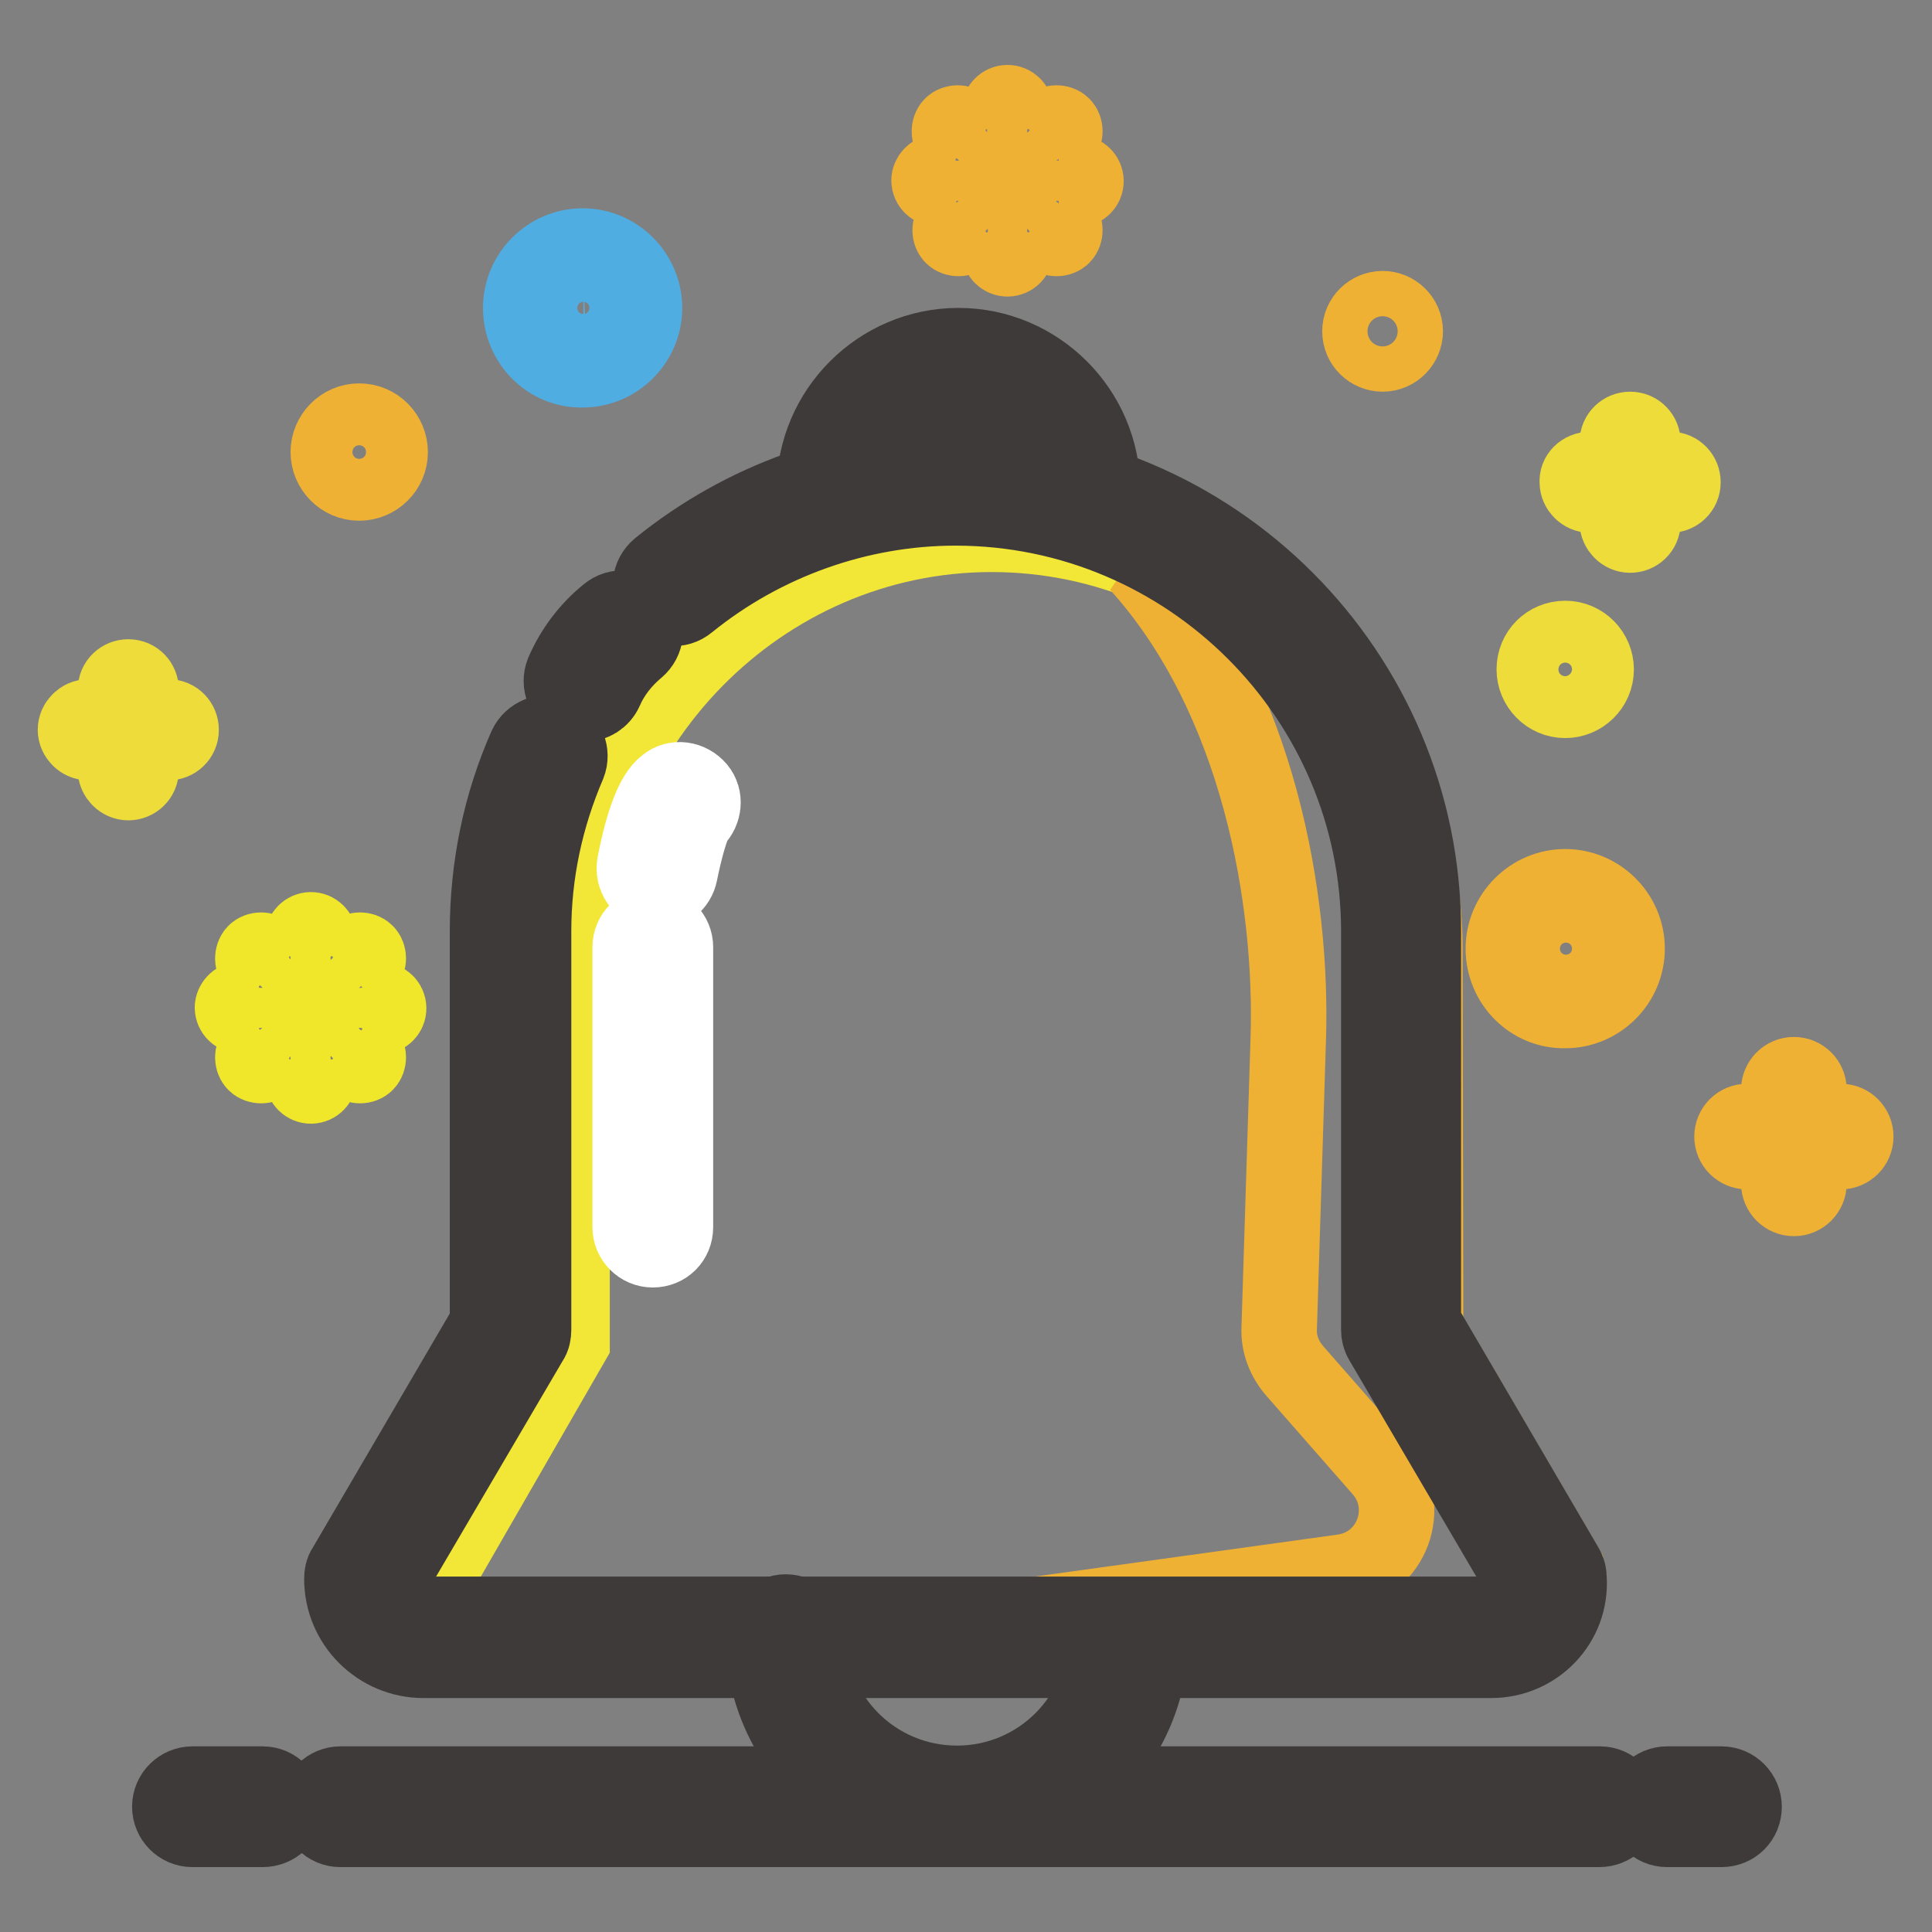
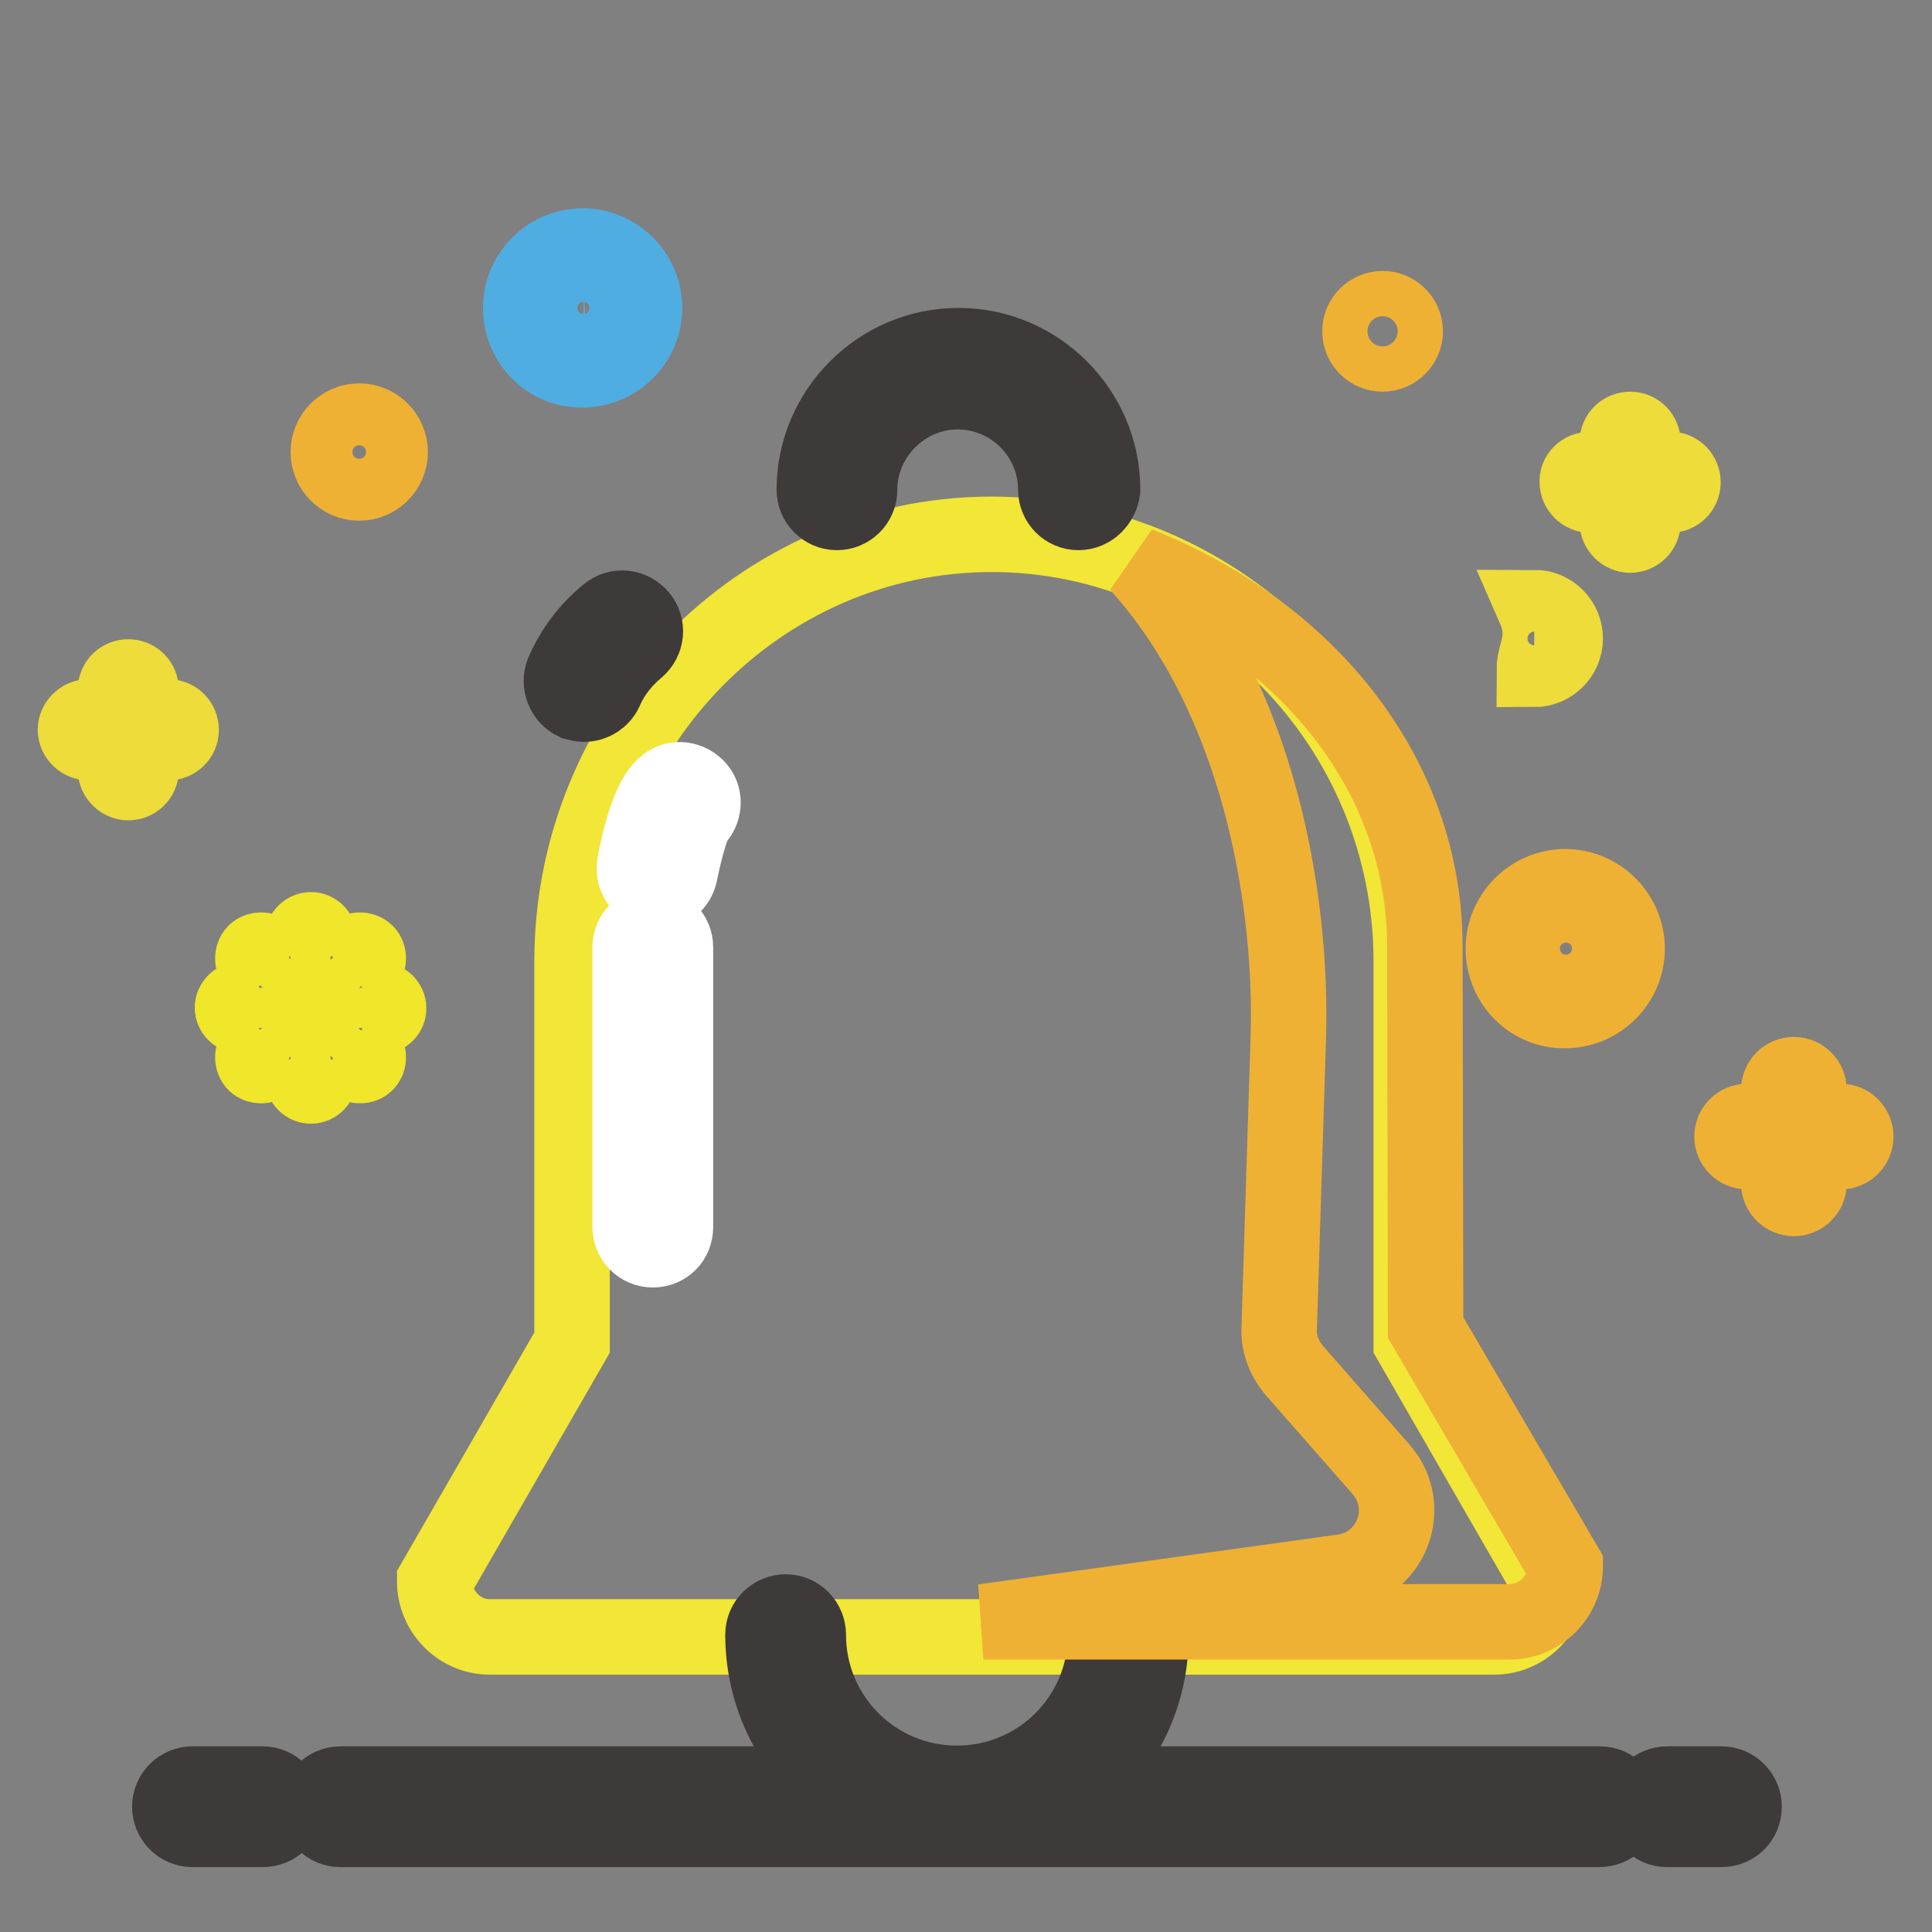
<svg xmlns="http://www.w3.org/2000/svg" version="1.1" x="0px" y="0px" viewBox="0 0 256 256" enable-background="new 0 0 256 256" xml:space="preserve">
  <rect x="0" y="0" width="256" height="256" fill="#808080" stroke="none" />
  <g>
    <path stroke-width="10" fill-opacity="0" stroke="#50ade2" d="M69,40.8c0-4.5,3.7-8.2,8.2-8.2s8.2,3.7,8.2,8.2c0,4.5-3.7,8.2-8.2,8.2C72.7,49.1,69,45.4,69,40.8z  M73.1,40.8c0,2.3,1.9,4.2,4.2,4.2c2.3,0,4.2-1.9,4.2-4.2c0-2.3-1.9-4.2-4.2-4.2C74.9,36.7,73.1,38.5,73.1,40.8z" />
    <path stroke-width="10" fill-opacity="0" stroke="#eddc3a" d="M210.7,62.2h3.6v-3.6c0-1,0.8-1.7,1.7-1.7c1,0,1.7,0.8,1.7,1.7v3.6h3.6c1,0,1.7,0.8,1.7,1.7 c0,1-0.8,1.7-1.7,1.7h-3.6v3.6c0,1-0.8,1.7-1.7,1.7c-0.9,0-1.7-0.8-1.7-1.7v-3.6h-3.6c-0.9,0-1.7-0.8-1.7-1.7 C208.9,63,209.7,62.2,210.7,62.2z M11.7,95h3.6v-3.6c0-1,0.8-1.7,1.7-1.7c1,0,1.7,0.8,1.7,1.7V95h3.6c1,0,1.7,0.8,1.7,1.7 c0,1-0.8,1.7-1.7,1.7h-3.6v3.6c0,1-0.8,1.7-1.7,1.7c-0.9,0-1.7-0.8-1.7-1.7v-3.6h-3.6c-0.9,0-1.7-0.8-1.7-1.7 C10,95.8,10.8,95,11.7,95z" />
    <path stroke-width="10" fill-opacity="0" stroke="#efb134" d="M231.5,148.6h4.2v-4.2c0-1.1,0.9-2,2-2c1.1,0,2,0.9,2,2v4.2h4.2c1.1,0,2,0.9,2,2c0,1.1-0.9,2-2,2h-4.2v4.2 c0,1.1-0.9,2-2,2c-1.1,0-2-0.9-2-2v-4.2h-4.2c-1.1,0-2-0.9-2-2C229.5,149.5,230.4,148.6,231.5,148.6L231.5,148.6z" />
    <path stroke-width="10" fill-opacity="0" stroke="#efb134" d="M180.2,43.9c0,1.7,1.4,3,3,3c1.7,0,3-1.4,3-3c0-1.7-1.4-3-3-3C181.6,40.9,180.2,42.2,180.2,43.9z" />
    <path stroke-width="10" fill-opacity="0" stroke="#efb134" d="M43.5,59.9c0,2.2,1.8,4.1,4.1,4.1c2.2,0,4.1-1.8,4.1-4.1c0-2.2-1.8-4.1-4.1-4.1 C45.3,55.8,43.5,57.7,43.5,59.9z" />
-     <path stroke-width="10" fill-opacity="0" stroke="#eddc3a" d="M203.3,88.7c0,2.2,1.8,4.1,4.1,4.1c2.2,0,4.1-1.8,4.1-4.1c0,0,0,0,0,0c0-2.2-1.8-4.1-4.1-4.1 C205.1,84.6,203.3,86.4,203.3,88.7C203.3,88.7,203.3,88.7,203.3,88.7z" />
+     <path stroke-width="10" fill-opacity="0" stroke="#eddc3a" d="M203.3,88.7c2.2,0,4.1-1.8,4.1-4.1c0,0,0,0,0,0c0-2.2-1.8-4.1-4.1-4.1 C205.1,84.6,203.3,86.4,203.3,88.7C203.3,88.7,203.3,88.7,203.3,88.7z" />
    <path stroke-width="10" fill-opacity="0" stroke="#efb134" d="M199.2,125.7c0-4.5,3.7-8.2,8.2-8.2c4.5,0,8.2,3.7,8.2,8.2c0,4.5-3.7,8.2-8.2,8.2 C202.9,134,199.2,130.3,199.2,125.7L199.2,125.7z M203.3,125.7c0,2.3,1.9,4.2,4.2,4.2s4.2-1.9,4.2-4.2c0-2.3-1.9-4.2-4.2-4.2 S203.3,123.4,203.3,125.7z" />
    <path stroke-width="10" fill-opacity="0" stroke="#f0e62a" d="M46.9,126.2c0.4-0.4,1.2-0.4,1.6,0c0.2,0.2,0.3,0.5,0.3,0.8c0,0.3-0.1,0.6-0.3,0.8l-3.6,3.6 c-0.2,0.2-0.5,0.3-0.8,0.3s-0.6-0.1-0.8-0.3c-0.4-0.4-0.4-1.2,0-1.6L46.9,126.2z M37.4,135.7c0.2-0.2,0.5-0.3,0.8-0.3 s0.6,0.1,0.8,0.3c0.4,0.4,0.4,1.2,0,1.6l-3.6,3.6c-0.2,0.2-0.5,0.3-0.8,0.3c-0.3,0-0.6-0.1-0.8-0.3c-0.2-0.2-0.3-0.5-0.3-0.8 c0-0.3,0.1-0.6,0.3-0.8L37.4,135.7z M38.2,131.7c-0.3,0-0.6-0.1-0.8-0.3l-3.6-3.6c-0.2-0.2-0.3-0.5-0.3-0.8c0-0.3,0.1-0.6,0.3-0.8 c0.4-0.4,1.2-0.4,1.6,0l3.6,3.6c0.4,0.4,0.4,1.2,0,1.6C38.8,131.6,38.5,131.7,38.2,131.7z M44.9,135.7l3.6,3.6 c0.2,0.2,0.3,0.5,0.3,0.8c0,0.3-0.1,0.6-0.3,0.8c-0.2,0.2-0.5,0.3-0.8,0.3c-0.3,0-0.6-0.1-0.8-0.3l-3.6-3.6c-0.4-0.4-0.4-1.2,0-1.6 C43.7,135.3,44.5,135.3,44.9,135.7z M44.2,133.6c0-0.6,0.5-1.1,1.1-1.1h5.1c0.6,0,1.1,0.5,1.1,1.1c0,0.6-0.5,1.1-1.1,1.1h-5.1 C44.7,134.7,44.2,134.2,44.2,133.6z M31.9,132.4H37c0.6,0,1.1,0.5,1.1,1.1c0,0.6-0.5,1.1-1.1,1.1h-5.1c-0.6,0-1.1-0.5-1.1-1.1 C30.8,133,31.3,132.4,31.9,132.4z M41.2,123.2c0.6,0,1.1,0.5,1.1,1.1v5.1c0,0.6-0.5,1.1-1.1,1.1c-0.6,0-1.1-0.5-1.1-1.1v-5.1 C40.1,123.7,40.6,123.2,41.2,123.2z M41.2,136.6c0.6,0,1.1,0.5,1.1,1.1v5.1c0,0.6-0.5,1.1-1.1,1.1c-0.6,0-1.1-0.5-1.1-1.1v-5.1 C40.1,137.1,40.6,136.6,41.2,136.6z" />
-     <path stroke-width="10" fill-opacity="0" stroke="#efb134" d="M139.2,16.6c0.4-0.4,1.2-0.4,1.6,0c0.2,0.2,0.3,0.5,0.3,0.8c0,0.3-0.1,0.6-0.3,0.8l-3.6,3.6 c-0.2,0.2-0.5,0.3-0.8,0.3s-0.6-0.1-0.8-0.3c-0.4-0.4-0.4-1.2,0-1.6L139.2,16.6z M129.8,26.1c0.2-0.2,0.5-0.3,0.8-0.3 s0.6,0.1,0.8,0.3c0.4,0.4,0.4,1.2,0,1.6l-3.6,3.6c-0.2,0.2-0.5,0.3-0.8,0.3c-0.3,0-0.6-0.1-0.8-0.3s-0.3-0.5-0.3-0.8 s0.1-0.6,0.3-0.8L129.8,26.1z M130.5,22.1c-0.3,0-0.6-0.1-0.8-0.3l-3.6-3.6c-0.2-0.2-0.3-0.5-0.3-0.8c0-0.3,0.1-0.6,0.3-0.8 c0.4-0.4,1.2-0.4,1.6,0l3.6,3.6c0.4,0.4,0.4,1.2,0,1.6C131.1,22,130.8,22.1,130.5,22.1z M137.2,26.1l3.6,3.6 c0.2,0.2,0.3,0.5,0.3,0.8s-0.1,0.6-0.3,0.8s-0.5,0.3-0.8,0.3c-0.3,0-0.6-0.1-0.8-0.3l-3.6-3.6c-0.4-0.4-0.4-1.2,0-1.6 C136.1,25.7,136.8,25.7,137.2,26.1z M136.6,24c0-0.6,0.5-1.1,1.1-1.1h5.1c0.6,0,1.1,0.5,1.1,1.1s-0.5,1.1-1.1,1.1h-5.1 C137.1,25.1,136.6,24.6,136.6,24z M124.2,22.8h5.1c0.6,0,1.1,0.5,1.1,1.1s-0.5,1.1-1.1,1.1h-5.1c-0.6,0-1.1-0.5-1.1-1.1 C123.1,23.4,123.6,22.8,124.2,22.8z M133.5,13.6c0.6,0,1.1,0.5,1.1,1.1v5.1c0,0.6-0.5,1.1-1.1,1.1c-0.6,0-1.1-0.5-1.1-1.1v-5.1 C132.4,14.1,132.9,13.6,133.5,13.6z M133.5,27c0.6,0,1.1,0.5,1.1,1.1v5.1c0,0.6-0.5,1.1-1.1,1.1c-0.6,0-1.1-0.5-1.1-1.1v-5.1 C132.4,27.5,132.9,27,133.5,27z" />
    <path stroke-width="10" fill-opacity="0" stroke="#f2e636" d="M198,216.9H64.9c-4,0-7.3-3.3-7.3-7.4l18.2-31.6v-50.5c0-31.1,25-56.6,55.6-56.6 c30.6,0,55.6,25.4,55.6,56.6v50.5l18.2,31.6C205.3,213.6,202,216.9,198,216.9z" />
    <path stroke-width="10" fill-opacity="0" stroke="#efb134" d="M110.8,64.8c0-8.9,7.2-16.1,16.1-16.1c8.9,0,16.1,7.2,16.1,16.1" />
    <path stroke-width="10" fill-opacity="0" stroke="#3e3a39" d="M142.9,67.9c-1.7,0-3-1.4-3-3c0-7.2-5.9-13-13-13s-13,5.9-13,13c0,1.7-1.4,3-3,3c-1.7,0-3-1.4-3-3 c0-10.5,8.6-19.1,19.1-19.1c10.5,0,19.1,8.6,19.1,19.1C145.9,66.5,144.6,67.9,142.9,67.9z" />
    <path stroke-width="10" fill-opacity="0" stroke="#efb134" d="M149.6,216.7c0,12.5-10.2,22.7-22.7,22.7c-12.5,0-22.7-10.2-22.7-22.7" />
    <path stroke-width="10" fill-opacity="0" stroke="#3e3a39" d="M126.9,242.4c-14.2,0-25.8-11.5-25.8-25.8c0-1.7,1.4-3,3-3c1.7,0,3,1.4,3,3c0,10.9,8.8,19.7,19.7,19.7 c10.9,0,19.7-8.8,19.7-19.7c0-1.7,1.4-3,3-3s3,1.4,3,3C152.6,230.9,141,242.4,126.9,242.4z" />
    <path stroke-width="10" fill-opacity="0" stroke="#3e3a39" d="M228.1,242.4h-7.2c-1.7,0-3-1.4-3-3c0-1.7,1.4-3,3-3h7.2c1.7,0,3,1.4,3,3 C231.1,241.1,229.8,242.4,228.1,242.4z M34.8,242.4h-9.3c-1.7,0-3-1.4-3-3c0-1.7,1.4-3,3-3h9.3c1.7,0,3,1.4,3,3 C37.9,241.1,36.5,242.4,34.8,242.4z M211.9,242.4H45.1c-1.7,0-3-1.4-3-3c0-1.7,1.4-3,3-3h166.9c1.7,0,3,1.4,3,3 C215,241.1,213.6,242.4,211.9,242.4z" />
    <path stroke-width="10" fill-opacity="0" stroke="#efb134" d="M188.8,125.4c0-22.6-15.5-41.7-38-50.6c16.1,17.8,20.5,44.7,19.9,62.9l-1.2,38.3c-0.1,2.1,0.7,4.1,2.1,5.7 l11.4,13c4.3,4.9,1.5,12.7-5.1,13.6l-47.6,6.6h69.7c4.1,0,7.4-3.3,7.4-7.4l-18.5-31.6L188.8,125.4L188.8,125.4z" />
    <path stroke-width="10" fill-opacity="0" stroke="#3e3a39" d="M77.4,93.3c-0.4,0-0.8-0.1-1.2-0.2c-1.5-0.7-2.2-2.5-1.6-4c1.3-3,3.3-5.7,5.9-7.8c1.3-1.1,3.2-0.9,4.3,0.4 c1.1,1.3,0.9,3.2-0.4,4.3c-1.8,1.5-3.3,3.4-4.2,5.5C79.7,92.6,78.6,93.3,77.4,93.3z" />
-     <path stroke-width="10" fill-opacity="0" stroke="#3e3a39" d="M197.6,220H56.1c-5.9,0-10.8-4.8-10.8-10.8c0-0.5,0.1-1.1,0.4-1.5l18.9-32.3v-52c0-8.5,1.7-16.8,5.1-24.5 c0.7-1.5,2.5-2.2,4-1.6c1.5,0.7,2.2,2.5,1.6,4c-3,7-4.6,14.4-4.6,22.1v52.8c0,0.5-0.1,1.1-0.4,1.5l-18.9,32.2c0.3,2.2,2.3,4,4.6,4 h141.4c2.3,0,4.3-1.7,4.6-4l-18.9-32.2c-0.3-0.5-0.4-1-0.4-1.5v-52.8c0-30.9-25.2-56.1-56.1-56.1c-12.8,0-25.4,4.5-35.4,12.6 c-1.3,1.1-3.2,0.9-4.3-0.4c-1.1-1.3-0.9-3.2,0.4-4.3c11.1-9,25-14,39.2-14c34.3,0,62.1,27.9,62.1,62.1v52l18.9,32.3 c0.3,0.5,0.4,1,0.4,1.5C208.3,215.1,203.5,220,197.6,220L197.6,220z" />
    <path stroke-width="10" fill-opacity="0" stroke="#ffffff" d="M86.5,165.6c-1.7,0-3-1.4-3-3v-37.1c0-1.7,1.4-3,3-3c1.7,0,3,1.4,3,3v37.1 C89.5,164.3,88.2,165.6,86.5,165.6z" />
    <path stroke-width="10" fill-opacity="0" stroke="#ffffff" d="M87.1,118.2c-0.2,0-0.4,0-0.6-0.1c-1.6-0.3-2.7-1.9-2.4-3.6c1.1-5.7,2.5-9.3,4.1-10.5 c1.3-1.1,3.2-0.8,4.3,0.5c1,1.2,0.8,3-0.3,4.1c-0.6,0.8-1.5,4.1-2.1,7.1C89.8,117.2,88.5,118.2,87.1,118.2z" />
  </g>
</svg>